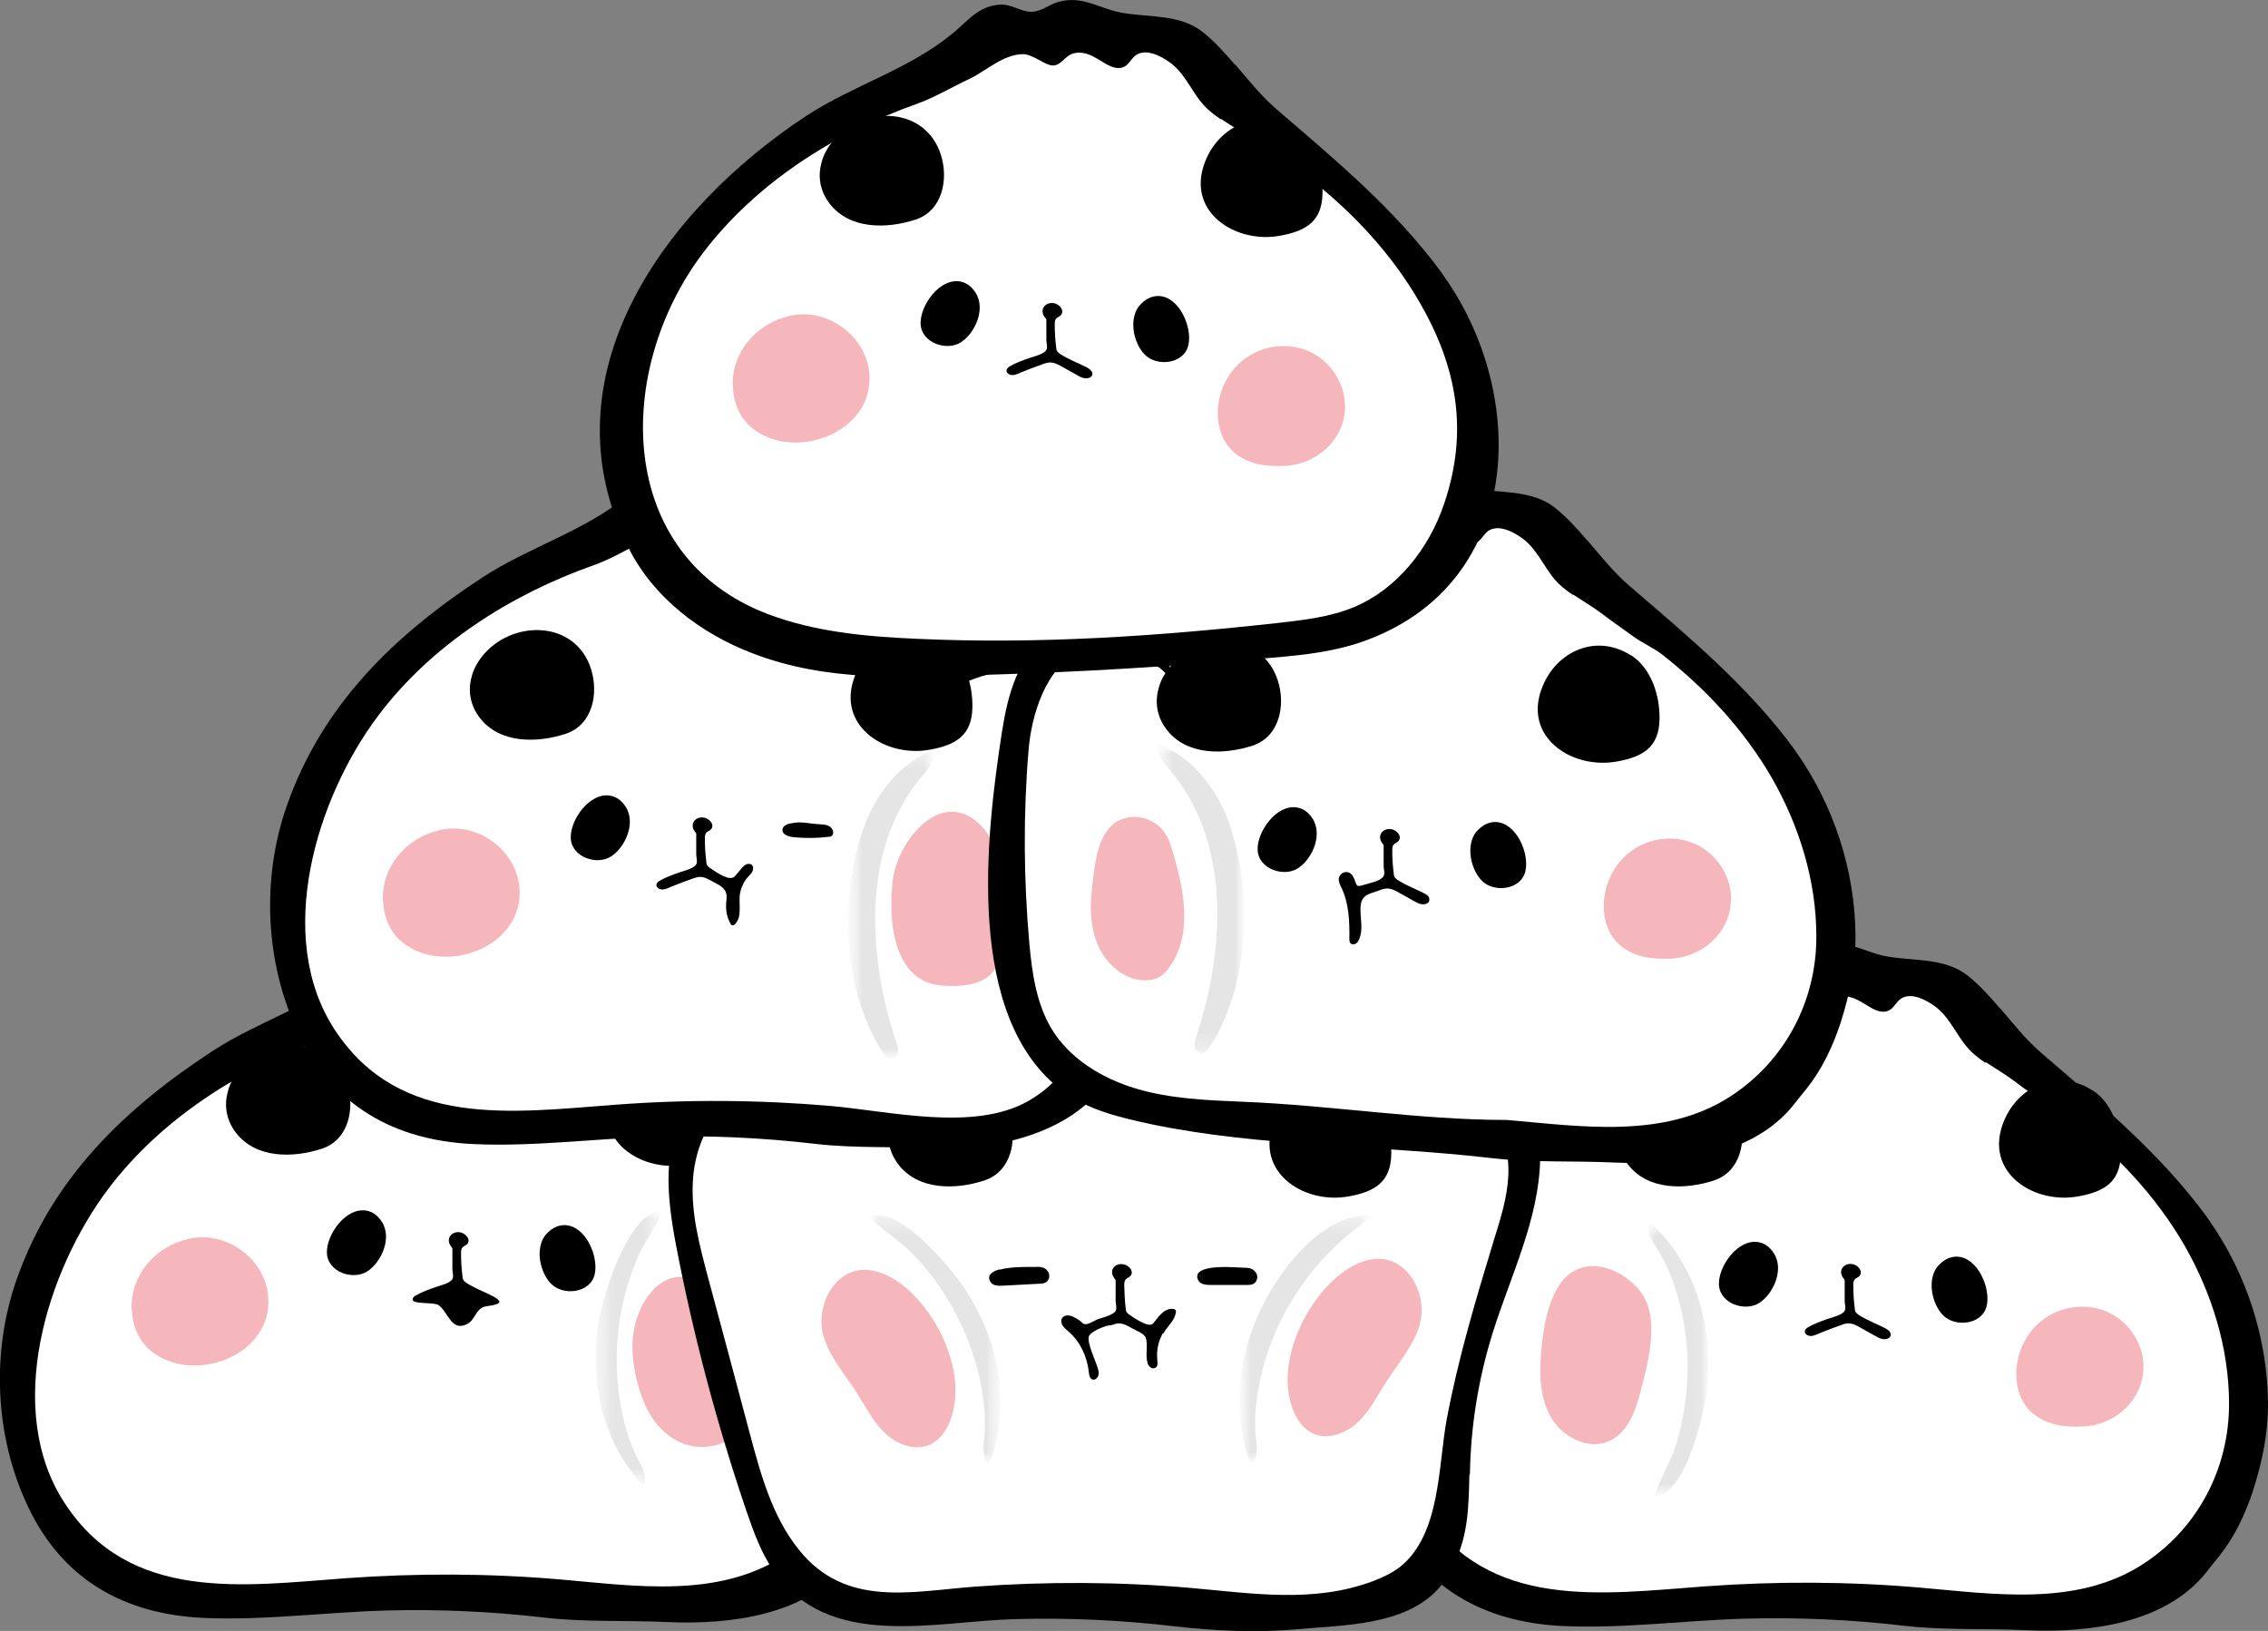
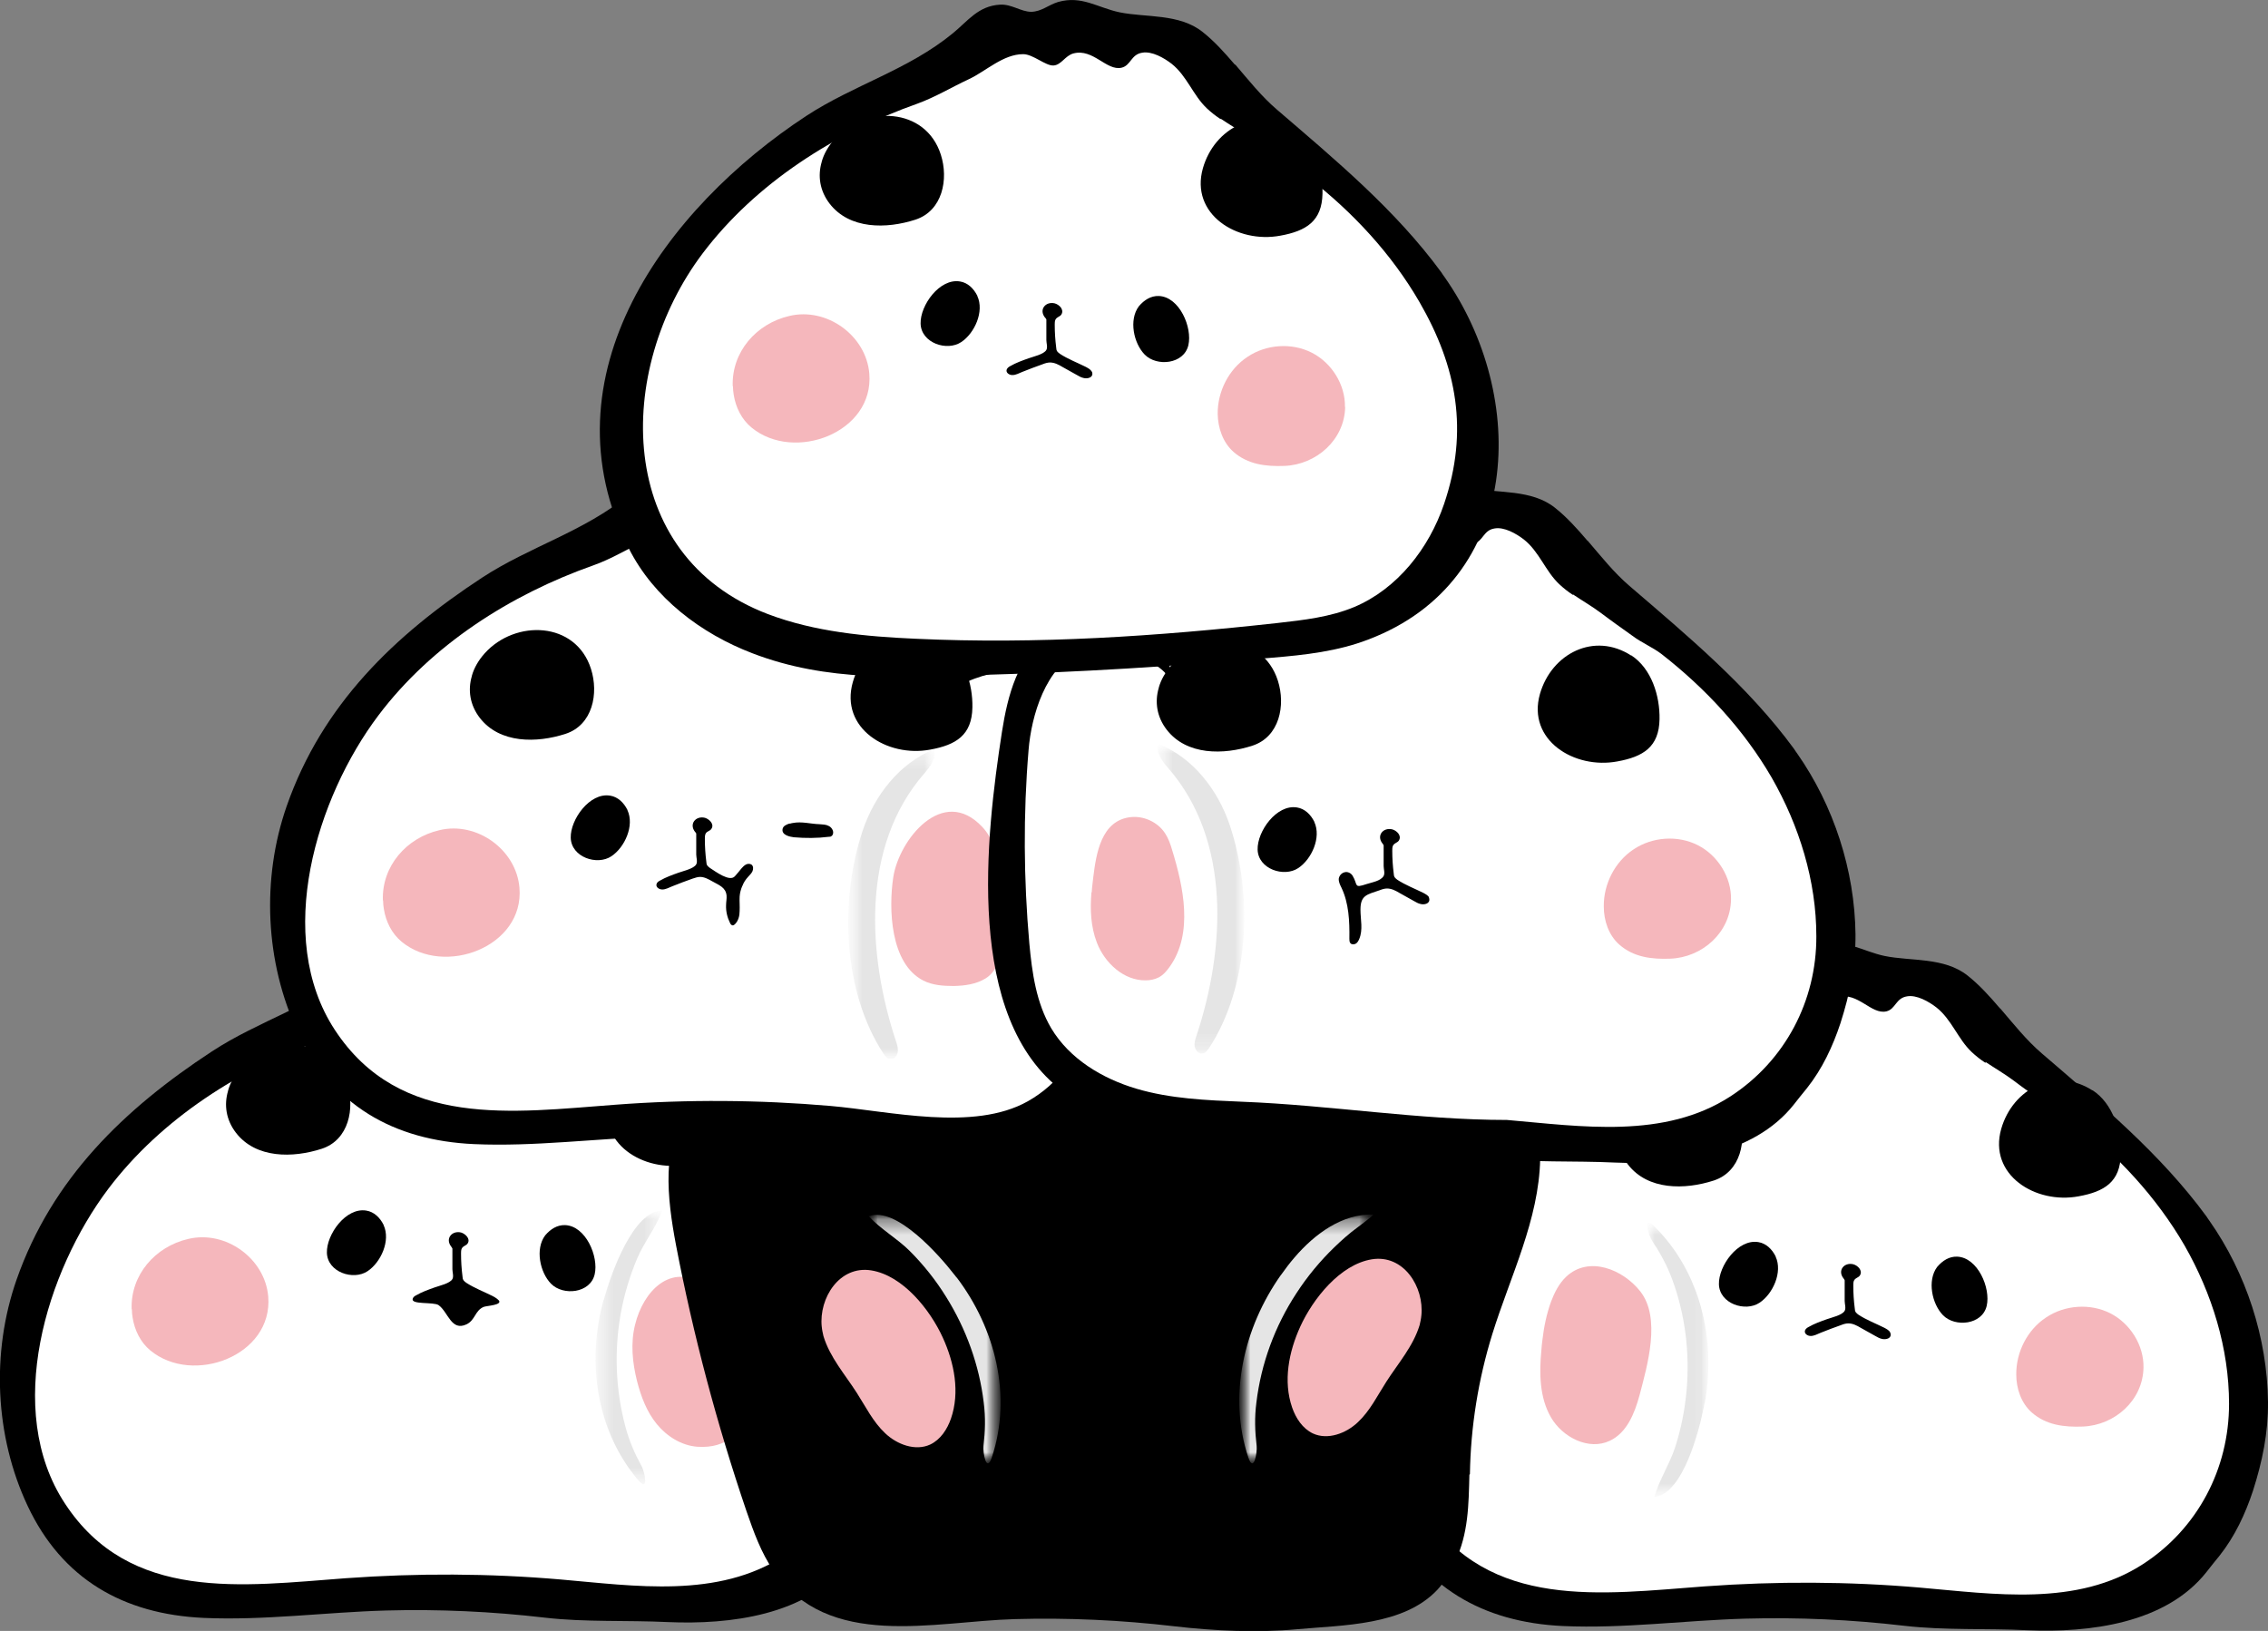
<svg xmlns="http://www.w3.org/2000/svg" fill="none" height="105" viewBox="0 0 146 105" width="146">
  <rect x="0" y="0" width="146" height="105" fill="#808080" stroke="none" />
  <clipPath id="a">
    <path d="m0 0h146v105h-146z" />
  </clipPath>
  <mask id="b" height="17" maskUnits="userSpaceOnUse" width="10" x="79" y="78">
    <path d="m88.387 78.207h-8.602v16.012h8.602z" fill="#fff" />
  </mask>
  <mask id="c" height="17" maskUnits="userSpaceOnUse" width="10" x="79" y="78">
    <path d="m88.387 78.207h-8.602v16.012h8.602z" fill="#fff" />
  </mask>
  <mask id="d" height="17" maskUnits="userSpaceOnUse" width="10" x="55" y="78">
    <path d="m64.405 78.207h-8.475v16.012h8.475z" fill="#fff" />
  </mask>
  <mask id="e" height="17" maskUnits="userSpaceOnUse" width="10" x="55" y="78">
    <path d="m64.405 78.207h-8.475v16.012h8.475z" fill="#fff" />
  </mask>
  <mask id="f" height="21" maskUnits="userSpaceOnUse" width="7" x="54" y="48">
    <path d="m60.168 48.243h-5.555v19.944h5.555z" fill="#fff" />
  </mask>
  <mask id="g" height="21" maskUnits="userSpaceOnUse" width="7" x="54" y="48">
    <path d="m60.168 48.243h-5.555v19.944h5.555z" fill="#fff" />
  </mask>
  <mask id="h" height="21" maskUnits="userSpaceOnUse" width="7" x="74" y="47">
    <path d="m80.086 47.894h-5.555v19.944h5.555z" fill="#fff" />
  </mask>
  <mask id="i" height="21" maskUnits="userSpaceOnUse" width="7" x="74" y="47">
    <path d="m80.086 47.894h-5.555v19.944h5.555z" fill="#fff" />
  </mask>
  <mask id="j" height="19" maskUnits="userSpaceOnUse" width="5" x="38" y="77">
    <path d="m42.63 77.938h-4.285v17.63h4.285z" fill="#fff" />
  </mask>
  <mask id="k" height="19" maskUnits="userSpaceOnUse" width="5" x="38" y="77">
    <path d="m42.63 77.938h-4.285v17.63h4.285z" fill="#fff" />
  </mask>
  <mask id="l" height="19" maskUnits="userSpaceOnUse" width="4" x="106" y="78">
    <path d="m109.972 78.698h-3.952v17.661h3.952z" fill="#fff" />
  </mask>
  <mask id="m" height="19" maskUnits="userSpaceOnUse" width="4" x="106" y="78">
    <path d="m109.972 78.698h-3.952v17.661h3.952z" fill="#fff" />
  </mask>
  <g clip-path="url(#a)">
    <path d="m41.234 64.398c-.651-.761-1.317-1.506-2.079-2.109-1.508-1.205-3.666-.919-5.349-1.268-1.428-.301-2.428-1.094-3.952-.666-.635.19-1.063.618-1.73.634-.667 0-1.27-.507-2.016-.46-1.397.079-2.063 1.046-3.031 1.839-2.873 2.362-6.396 3.329-9.443 5.327-5.634 3.694-10.285 8.165-12.57 14.697-1.635 4.677-1.397 10.067.714 14.554 2.206 4.693 6.142 6.976 11.332 7.214 3.904.174 7.824-.365 11.729-.476 3.412-.095 6.84.064 10.237.46 2.603.301 5.301.158 7.92.285 3.984.175 8.92-.428 11.538-3.757.27-.349.54-.682.825-1.031.984-1.237 1.667-2.695 2.159-4.186.603-1.887.984-3.71.968-5.723-.048-4.122-1.397-8.276-3.761-11.653-.064-.095-.143-.19-.206-.301-2.952-4.027-6.825-7.245-10.586-10.479-1-.856-1.825-1.902-2.682-2.901" fill="#000" />
    <path d="m40.313 67.902c-.317-.206-.619-.444-.889-.698-.889-.84-1.286-2.093-2.269-2.869-.492-.381-1.27-.824-1.889-.714-.73.111-.73.824-1.333.967-.968.222-1.825-1.252-3.095-.919-.54.143-.778.745-1.286.777s-1.317-.729-1.952-.729c-1.286 0-2.412 1.094-3.476 1.601-1.127.523-2.159 1.157-3.333 1.585-5.285 1.871-10.396 5.105-13.824 9.639-3.984 5.295-6.745 14.237-2.793 20.245 4.174 6.389 11.459 5.311 18.077 4.819 4.603-.333 9.237-.317 13.824.079 4.793.413 10.126 1.253 14.395-1.522 3.507-2.283 5.523-6.135 5.523-10.305 0-3.567-1.095-7.103-2.873-10.21-1.794-3.091-4.269-5.755-7.095-7.959-.555-.428-1.286-.729-1.873-1.173-.682-.491-1.365-.967-2.031-1.474-.571-.428-1.206-.793-1.794-1.189" fill="#fff" />
    <g fill="#000">
      <path d="m14.681 70.232c-.27.904-.127 1.871.508 2.695 1.286 1.665 3.666 1.633 5.523 1.03 1.746-.571 2.143-2.6 1.635-4.185-.984-3.076-4.872-3.187-6.841-.999-.397.444-.682.919-.825 1.443" />
      <path d="m45.09 68.156c-2.381-1.538-5.126-.127-5.872 2.473-.841 2.965 2.206 4.867 4.984 4.344 1.667-.301 2.682-.935 2.714-2.711.032-1.49-.508-3.266-1.825-4.122" />
      <path d="m32.107 83.708c.254.317-.746.349-.968.428-.571.238-.54.856-1.111 1.126-.984.46-1.175-.793-1.793-1.237-.318-.222-1.794-.016-1.667-.412.032-.111.127-.174.222-.222.381-.222.793-.365 1.19-.507.302-.111.984-.254 1.143-.539.095-.174 0-.444 0-.634v-1.221s0-.079 0-.111c-.016-.048-.063-.095-.079-.127-.397-.507.048-1.046.635-.904.27.079.619.396.429.698-.095.159-.318.159-.397.365-.032.095-.032.206-.032.301 0 .491.032.983.095 1.474 0 .079.016.159.064.238.048.064.111.111.174.159.508.333 1.127.571 1.667.84.222.111.349.206.413.285" />
      <path d="m35.091 79.539c-.651.872-.333 2.378.381 3.107.778.793 2.523.618 2.809-.603.27-1.141-.571-3.123-1.905-3.171-.508-.016-.936.254-1.286.666z" />
      <path d="m24.695 78.873c.46.999-.175 2.394-1.032 2.965-.92.618-2.587.063-2.619-1.189-.032-1.173 1.222-2.933 2.539-2.711.492.079.873.444 1.111.919" />
    </g>
    <path d="m47.852 86.197c.936 2.505.921 7.213-2.968 6.944-1.016-.079-1.952-.666-2.603-1.458-.651-.793-1.016-1.776-1.27-2.759-.301-1.189-.428-2.457-.127-3.646.524-2.156 2.301-4.011 4.444-2.568 1.079.729 1.984 2.045 2.523 3.519" fill="#f5b7bc" />
    <path d="m8.475 84.279c-.079-2.188 1.508-4.027 3.65-4.518 2.397-.571 4.936 1.252 5.142 3.71.317 3.805-4.841 5.739-7.586 3.472-.635-.523-1.016-1.3-1.143-2.109-.032-.174-.048-.365-.048-.539" fill="#f5b7bc" />
    <path d="m128.748 64.921c-.651-.761-1.318-1.506-2.079-2.108-1.508-1.205-3.667-.92-5.349-1.268-1.428-.301-2.428-1.094-3.952-.666-.635.19-1.063.618-1.73.634-.667 0-1.27-.507-2.016-.46-1.396.079-2.063 1.046-3.031 1.839-2.873 2.362-6.396 3.329-9.443 5.327-5.635 3.694-10.285 8.165-12.57 14.697-1.635 4.677-1.397 10.067.714 14.554 2.206 4.693 6.142 6.976 11.332 7.214 3.904.174 7.824-.365 11.729-.476 3.428-.095 6.84.063 10.237.46 2.603.301 5.301.158 7.919.285 3.984.175 8.92-.428 11.539-3.757.27-.349.54-.682.825-1.031.984-1.236 1.667-2.695 2.159-4.185.603-1.887.984-3.71.968-5.723-.048-4.122-1.397-8.276-3.762-11.653-.063-.095-.142-.19-.206-.301-2.952-4.027-6.825-7.245-10.586-10.479-1-.856-1.825-1.903-2.682-2.901" fill="#000" />
    <path d="m127.811 68.425c-.317-.206-.619-.444-.888-.698-.889-.84-1.286-2.093-2.27-2.869-.492-.381-1.27-.824-1.889-.713-.73.111-.73.824-1.333.967-.968.222-1.825-1.252-3.095-.92-.539.143-.777.745-1.285.777s-1.318-.729-1.952-.729c-1.286 0-2.397 1.094-3.476 1.601-1.127.523-2.159 1.157-3.333 1.585-5.285 1.871-10.396 5.105-13.824 9.639-3.984 5.295-6.745 14.237-2.793 20.245 4.19 6.389 11.46 5.311 18.078 4.819 4.603-.333 9.237-.317 13.824.079 4.793.413 10.126 1.253 14.395-1.522 3.508-2.283 5.523-6.135 5.523-10.305 0-3.567-1.095-7.103-2.872-10.21-1.794-3.091-4.27-5.755-7.095-7.959-.555-.428-1.285-.729-1.873-1.173-.682-.491-1.365-.967-2.031-1.474-.572-.428-1.206-.793-1.794-1.189" fill="#fff" />
    <path d="m104.29 72.277c-.27.904-.127 1.871.508 2.695 1.285 1.665 3.666 1.633 5.523 1.03 1.746-.571 2.143-2.6 1.635-4.185-.984-3.076-4.873-3.187-6.841-.999-.397.444-.682.919-.825 1.443" fill="#000" />
    <path d="m134.699 70.201c-2.38-1.538-5.126-.127-5.872 2.473-.841 2.965 2.206 4.867 4.983 4.344 1.667-.301 2.683-.935 2.714-2.711.032-1.49-.507-3.266-1.825-4.122" fill="#000" />
    <path d="m121.669 85.769s.016.048.032.079c.079.333-.317.412-.556.349-.158-.032-.285-.111-.428-.19-.318-.174-.635-.349-.936-.523-.239-.143-.508-.285-.794-.285-.159 0-.317.048-.476.111-.445.159-.873.317-1.302.491-.206.079-.444.222-.666.206-.175 0-.413-.143-.349-.349.031-.095.127-.174.222-.222.381-.222.793-.365 1.19-.507.302-.111.984-.254 1.143-.539.095-.174 0-.444 0-.634v-1.221s0-.079 0-.111c-.016-.048-.048-.095-.079-.127-.397-.507.047-1.046.634-.904.286.079.619.396.429.713-.095.159-.318.159-.397.365-.032.095-.032.206-.032.301 0 .491.032.983.096 1.474 0 .079.015.159.063.238.048.063.111.111.175.159.508.333 1.127.571 1.666.84.143.079.302.159.381.301" fill="#000" />
    <path d="m124.7 81.568c-.65.872-.333 2.378.381 3.107.778.793 2.524.618 2.81-.602.269-1.141-.572-3.123-1.905-3.171-.508-.016-.936.254-1.286.666z" fill="#000" />
    <path d="m114.305 80.902c.46.999-.175 2.394-1.032 2.965-.92.618-2.587.064-2.619-1.189-.031-1.173 1.222-2.933 2.54-2.711.492.079.873.444 1.111.919" fill="#000" />
    <path d="m137.985 88.036c-.032 2.124-1.857 3.726-3.905 3.805-1.206.048-2.364-.095-3.285-.904-.682-.602-1-1.538-1-2.442-.016-1.443.714-2.885 1.921-3.678 1.206-.809 2.841-.92 4.126-.27 1.286.65 2.175 2.061 2.143 3.504" fill="#f5b7bc" />
    <path d="m99.29 86.276c.095-.84.27-1.681.555-2.473.222-.587.508-1.157.968-1.601 1.476-1.395 3.682-.46 4.777.935 1.349 1.712.461 4.756-.047 6.69-.318 1.173-.825 2.426-1.921 2.933-1.349.634-3.031-.222-3.777-1.506-.746-1.284-.762-2.854-.619-4.344.016-.206.032-.428.064-.634z" fill="#f5b7bc" />
    <path d="m94.624 94.917c.048-3.06.54-6.12 1.444-9.037 1.159-3.726 3-7.356 3.079-11.256.032-1.379-.19-2.822-1.016-3.932-.889-1.237-2.397-1.903-3.904-2.109s-3.047-.016-4.555.174c-1.809.238-3.127.634-4.698-.476-1.27-.888-2.206-2.172-3.206-3.345-.651-.761-1.317-1.49-2.079-2.108-1.508-1.205-3.666-.919-5.349-1.268-1.428-.301-2.428-1.094-3.952-.666-.635.19-1.063.618-1.746.634-.667 0-1.27-.507-2.016-.46-1.397.079-2.063 1.046-3.031 1.839-2.079 1.712-4.587 2.711-6.952 3.916-1.238.618-1.857.967-3.222.983-1.492.016-3.0.111-4.46.491-1.794.46-3.539 1.395-4.619 2.917-1.794 2.505-1.397 5.913-.825 8.941 1.111 5.803 2.635 11.542 4.539 17.138.46 1.332.936 2.663 1.73 3.821 3.539 5.152 10.316 3.266 15.554 3.123 3.412-.095 6.84.063 10.237.46 2.571.301 5.38.428 7.952.19 2.92-.269 6.825-.222 8.999-2.537.492-.523.825-1.173 1.143-1.823.857-1.775.873-3.662.92-5.596" fill="#000" />
-     <path d="m80.848 68.425c-.317-.206-.619-.444-.889-.698-.889-.84-1.286-2.093-2.27-2.869-.492-.381-1.27-.824-1.889-.713-.73.111-.73.824-1.333.967-.968.222-1.825-1.252-3.095-.92-.54.143-.778.745-1.286.777-.508.032-1.317-.729-1.952-.729-1.286 0-2.412 1.094-3.476 1.601-1.127.523-2.159 1.157-3.333 1.585-2.016.713-3.365 2.362-5.317 2.965.302 1.126.587 2.204.603 3.377-.032-1.316-2.317-3.266-3.396-3.773-1.54-.729-4.047-.349-5.539.476-1.889 1.03-2.904 3.25-3.063 5.406-.159 2.156.413 4.281.968 6.373.905 3.361 1.809 6.722 2.698 10.083.698 2.616 1.444 5.327 3.158 7.451 3 3.725 7.174 2.679 11.332 2.362 4.603-.333 9.237-.317 13.824.079 4.0.349 7.967 1.015 11.824-.444.619-.238 1.238-.523 1.746-.935 2.587-2.109 2.413-6.5 2.968-9.465.73-3.9 1.873-7.721 3.031-11.526.428-1.379.873-2.759.936-4.201s-.333-2.965-1.365-3.963c-.46-.444-1.016-.761-1.619-.967-1.762-.618-3.809-.127-5.46.603-.619.27-1.27.808-1.968.824-.603.016-1.524-.682-2.031-1.062-.682-.491-1.365-.967-2.031-1.474-.571-.428-1.206-.793-1.794-1.189" fill="#fff" />
    <g mask="url(#b)">
      <g mask="url(#c)">
        <path d="m82.451 82.091c-2.381 3.377-3.412 7.768-2.095 11.732.349 1.046.587-.317.54-.729-.111-.951-.143-1.823-.016-2.806.302-2.505 1.19-4.915 2.571-7.023.698-1.078 1.524-2.077 2.444-2.965.46-.444.952-.888 1.476-1.268.079-.063 1.111-.824 1.032-.84-2-.063-3.777 1.252-5.079 2.774-.301.349-.587.729-.857 1.11" fill="#e5e5e5" />
      </g>
    </g>
    <path d="m57.327 72.277c-.27.904-.127 1.871.508 2.695 1.286 1.665 3.666 1.633 5.523 1.03 1.746-.571 2.143-2.6 1.635-4.185-.984-3.076-4.872-3.187-6.841-.999-.397.444-.682.919-.825 1.443" fill="#000" />
    <path d="m87.736 70.201c-2.381-1.538-5.126-.127-5.872 2.473-.841 2.965 2.206 4.867 4.984 4.344 1.667-.301 2.682-.935 2.714-2.711.032-1.49-.508-3.266-1.825-4.122" fill="#000" />
    <path d="m74.849 85.848c-.286.507-.413 1.11-.349 1.696.016.19.048.412-.111.507-.127.079-.286.032-.397-.079-.111-.111-.127-.254-.159-.396-.079-.412.063-1.11-.079-1.458-.127-.301-.651-.46-.936-.634-.254-.143-.508-.285-.794-.285-.159 0-.317.063-.476.111-.381 0-1.381.428-1.46.745-.095.46.429 1.522.571 1.998.048.159.095.333.048.491s-.206.317-.365.27c-.191-.048-.238-.301-.254-.507-.111-.983-.555-1.934-1.301-2.584-.143-.127-.286-.238-.381-.381-.095-.159-.127-.365-.016-.507.095-.127.27-.174.428-.143.159.016.302.095.444.174.143.079.27.159.381.27.254.301.698-.079 1.032-.206.301-.111.984-.254 1.143-.539.095-.174 0-.444 0-.634v-1.221s0-.079 0-.111c-.016-.048-.064-.095-.079-.127-.397-.507.048-1.046.635-.888.286.063.619.396.428.698-.111.159-.317.159-.397.365-.032.095-.032.206-.032.301.016.491.032.983.095 1.474 0 .079.016.174.064.238s.111.111.175.159c.286.19 1.222.856 1.508.571.19-.206.333-.444.54-.634.19-.19.46-.349.746-.317.079 0 .159.032.191.111.016.048.016.095 0 .127-.064.444-.413.777-.667 1.126-.048.079-.095.159-.143.222" fill="#000" />
    <path d="m77.753 81.663c-.508.111-.825.333-.619.761.127.254.476.301.762.301h2.381c.127 0 .27 0 .397-.063.191-.095.286-.317.254-.523-.032-.206-.19-.381-.397-.46-.159-.064-.318-.064-.476-.064-.238 0-1.508-.127-2.317.048" fill="#000" />
    <path d="m64.326 81.726c-.492.143-.809.381-.571.793.143.254.492.27.778.254.793-.048 1.587-.079 2.381-.127.127 0 .27-.016.397-.079.19-.095.27-.333.222-.539-.048-.206-.222-.365-.413-.428-.159-.048-.317-.048-.476-.032-.238 0-1.508-.048-2.301.174" fill="#000" />
    <path d="m91.498 84.691c-.016.206-.064.412-.111.618-.413 1.363-1.381 2.457-2.143 3.646-.571.888-1.048 1.871-1.825 2.6-.762.729-1.952 1.173-2.905.729-.666-.317-1.095-.983-1.333-1.665-.587-1.696-.222-3.583.524-5.216.809-1.776 2.555-3.995 4.603-4.328 2.047-.333 3.381 1.776 3.19 3.631" fill="#f5b7bc" />
    <g mask="url(#d)">
      <g mask="url(#e)">
        <path d="m61.58 82.234c2.492 3.282 3.587 7.626 2.269 11.589-.349 1.046-.587-.317-.54-.729.111-.951.143-1.823.016-2.806-.286-2.394-1.127-4.724-2.412-6.785-.667-1.078-1.46-2.077-2.349-2.965-.809-.809-1.905-1.427-2.635-2.235 1.746-.682 4.571 2.553 5.491 3.741.048.063.111.127.159.206" fill="#e5e5e5" />
      </g>
    </g>
    <path d="m52.899 85.404c.016.206.064.412.111.618.413 1.363 1.381 2.457 2.143 3.646.571.888 1.048 1.871 1.825 2.6.762.729 1.952 1.173 2.905.729.667-.317 1.095-.983 1.333-1.665.587-1.696.222-3.583-.524-5.216-.809-1.776-2.555-3.995-4.603-4.328-2.047-.333-3.381 1.776-3.19 3.631" fill="#f5b7bc" />
    <path d="m58.628 33.895c-.651-.761-1.317-1.506-2.079-2.108-1.508-1.205-3.666-.919-5.349-1.268-1.429-.301-2.428-1.094-3.952-.666-.635.19-1.063.618-1.73.634-.666 0-1.27-.507-2.016-.46-1.397.079-2.063 1.046-3.031 1.839-2.873 2.362-6.396 3.329-9.443 5.327-5.634 3.694-10.285 8.165-12.57 14.697-1.635 4.677-1.397 10.067.714 14.554 2.206 4.693 6.142 6.976 11.332 7.213 3.904.174 7.825-.365 11.729-.476 3.428-.095 6.84.063 10.237.46 2.603.301 5.301.159 7.92.285 4.127.174 10.094-1.332 11.491-5.787.54-1.696.492-3.504.444-5.263-.111-3.963-.222-7.943-.318-11.906-.064-2.394-.143-4.851-1.174-7.023-1.095-2.299-2.698-2.87-4.857-3.678-1.873-.698-3.111-2.14-4.666-3.472-1-.856-1.825-1.903-2.682-2.901z" fill="#000" />
    <path d="m69.944 65.492c.587-5.042.667-10.146.254-15.204-.206-2.584-.905-5.771-3.539-7.039-1.111-.523-6.126.523-5.729 2.22-.238-.983.524-1.887.984-2.79 1.032-2.045-1.079-3.091-2.412-4.09-.571-.428-1.206-.793-1.794-1.189-.317-.222-.619-.444-.889-.698-.889-.84-1.286-2.077-2.27-2.87-.492-.381-1.27-.808-1.889-.713-.73.111-.73.824-1.333.967-.968.222-1.825-1.252-3.095-.919-.54.143-.778.745-1.286.777-.508.032-1.317-.729-1.952-.729-1.286 0-2.412 1.094-3.476 1.601-1.127.523-2.159 1.173-3.333 1.585-5.301 1.871-10.396 5.105-13.824 9.655-3.984 5.279-6.745 14.237-2.809 20.245 4.19 6.389 11.459 5.311 18.077 4.82 4.603-.349 9.237-.317 13.824.079 3.825.333 9.221 1.665 12.713-.301 2-1.126 3.476-3.107 3.746-5.39" fill="#fff" />
    <path d="m64.326 55.932s.016.111.016.159c.222 1.712.857 5.818-.889 6.896-.619.38-1.349.476-2.063.491-.667 0-1.365-.048-1.952-.349-2.143-1.094-2.238-4.645-1.936-6.643.365-2.426 3.19-5.961 5.729-3.25.682.714.952 1.728 1.079 2.711" fill="#f5b7bc" />
    <g mask="url(#f)">
      <g mask="url(#g)">
        <path d="m57.533 68.14c.127-.079.222-.222.254-.381.048-.238-.032-.491-.111-.729-1.841-5.565-2.254-12.54 1.809-17.217.381-.444.841-.999.635-1.569-2.222.888-3.825 2.965-4.587 5.232-1.492 4.471-1.286 10.337 1.333 14.348.111.159.222.317.413.349.095 0 .175 0 .254-.048" fill="#e5e5e5" />
      </g>
    </g>
    <path d="m30.377 43.519c-.27.904-.127 1.871.508 2.695 1.286 1.665 3.666 1.633 5.523 1.03 1.746-.571 2.143-2.6 1.635-4.185-.984-3.076-4.872-3.187-6.841-.999-.397.444-.682.935-.825 1.443" fill="#000" />
    <path d="m60.771 41.442c-2.381-1.538-5.126-.127-5.872 2.473-.841 2.965 2.206 4.867 4.984 4.344 1.667-.301 2.682-.935 2.714-2.711.032-1.49-.508-3.266-1.825-4.122" fill="#000" />
    <path d="m47.788 57.026c-.095.222-.159.46-.175.698-.016.301.016.618 0 .919 0 .317-.079.634-.301.856-.032.032-.079.063-.127.079-.095 0-.159-.079-.191-.159-.174-.349-.27-.745-.254-1.141 0-.206.048-.412.032-.618-.048-.539-.508-.682-.92-.92-.254-.143-.508-.285-.794-.285-.159 0-.317.063-.476.111-.444.159-.873.317-1.301.491-.206.079-.444.222-.667.206-.175 0-.413-.143-.349-.349.032-.111.127-.174.222-.222.381-.222.794-.365 1.19-.507.302-.111.984-.254 1.143-.539.095-.174 0-.444 0-.634v-1.221s0-.079 0-.111c0-.048-.048-.095-.079-.127-.397-.507.048-1.046.635-.904.27.079.619.396.428.698-.095.174-.333.159-.397.365-.032.095-.032.206-.032.301 0 .491.032.983.095 1.474 0 .079.016.174.064.238s.111.111.175.159c.349.222 1.27.92 1.603.523.143-.159.286-.333.413-.491.079-.095.175-.19.286-.254s.27-.063.365 0c.127.095.127.285.064.428s-.19.254-.286.365c-.159.174-.286.365-.365.587" fill="#000" />
    <path d="m50.836 53.015c-.206.063-.429.159-.46.365-.064.38.46.491.73.523.746.063 1.508.063 2.254-.032.048 0 .111 0 .143-.032.079-.032.111-.111.127-.19.032-.19-.111-.396-.286-.476-.174-.095-.381-.095-.587-.111-.571-.016-1.143-.19-1.714-.079-.064 0-.127.032-.206.048" fill="#000" />
    <path d="m40.392 52.159c.46.999-.175 2.394-1.032 2.965-.921.618-2.587.063-2.619-1.189-.032-1.173 1.222-2.933 2.539-2.711.492.079.873.444 1.111.919" fill="#000" />
    <path d="m24.648 57.962c-.079-2.188 1.508-4.027 3.65-4.518 2.397-.571 4.936 1.252 5.142 3.71.317 3.805-4.841 5.739-7.587 3.472-.635-.523-1.016-1.3-1.143-2.108-.032-.174-.048-.365-.048-.539" fill="#f5b7bc" />
    <path d="m102.179 34.799c-.651-.761-1.317-1.506-2.079-2.109-1.508-1.205-3.666-.919-5.349-1.268-1.429-.301-2.428-1.094-3.952-.666-.635.19-1.063.618-1.73.634-.667 0-1.27-.507-2.016-.46-1.397.079-2.063 1.046-3.031 1.839-2.619 2.156-5.904 3.044-8.745 4.819-2.444 1.538-5.444 1.776-7.793 3.329-1.968 1.316-2.619 3.868-2.984 6.199-1.032 6.69-2.428 18.422 3.936 23.147 1.619 1.205 3.666 1.681 5.65 2.109 7.142 1.49 14.76 1.347 21.95 2.188 2.603.301 5.301.159 7.92.285 3.983.174 8.919-.428 11.538-3.757.27-.349.54-.682.825-1.03.984-1.237 1.667-2.695 2.159-4.185.603-1.887.984-3.726.968-5.723-.048-4.122-1.397-8.276-3.761-11.652-.064-.095-.143-.19-.207-.301-2.952-4.027-6.824-7.245-10.586-10.479-1-.856-1.825-1.903-2.682-2.901" fill="#000" />
    <path d="m101.259 38.303c-.318-.206-.619-.444-.889-.698-.889-.84-1.286-2.093-2.269-2.87-.492-.381-1.27-.824-1.889-.713-.73.111-.73.824-1.333.967-.968.222-1.825-1.252-3.095-.919-.54.143-.778.745-1.286.777-.508.032-1.317-.729-1.952-.729-1.286 0-2.397 1.094-3.476 1.601-1.127.523-2.159 1.157-3.333 1.585-2.857 1.015-4.936 2.251-7.19 4.217.698.793 1.016 1.902.841 2.949.365-2.061-4.555-3.06-5.809-2.537-2.27.951-3.19 4.17-3.365 6.341-.349 4.154-.318 8.323.048 12.461.175 1.887.444 3.837 1.413 5.47 1.175 1.966 3.285 3.234 5.476 3.884 2.19.65 4.523.745 6.809.84 5.698.222 11.38 1.173 17.046 1.173 4.793.412 10.126 1.252 14.396-1.522 3.507-2.283 5.539-6.136 5.523-10.305 0-3.567-1.095-7.103-2.873-10.21-1.793-3.091-4.269-5.755-7.094-7.959-.556-.428-1.286-.729-1.873-1.173-.683-.491-1.365-.967-2.032-1.474-.571-.428-1.206-.793-1.793-1.189" fill="#fff" />
    <g mask="url(#h)">
      <g mask="url(#i)">
        <path d="m77.166 67.775c-.127-.079-.222-.222-.254-.381-.048-.238.032-.491.111-.714 1.841-5.565 2.254-12.54-1.809-17.217-.381-.444-.841-.999-.635-1.57 2.222.888 3.825 2.965 4.587 5.232 1.492 4.471 1.286 10.337-1.333 14.348-.111.159-.222.317-.413.349-.095 0-.175 0-.254-.048z" fill="#e5e5e5" />
      </g>
    </g>
    <path d="m74.595 44.28c-.27.904-.127 1.871.508 2.695 1.286 1.665 3.666 1.633 5.523 1.03 1.746-.571 2.143-2.6 1.635-4.186-.984-3.076-4.872-3.187-6.84-.999-.397.444-.682.935-.825 1.443" fill="#000" />
    <path d="m105.004 42.203c-2.38-1.538-5.126-.127-5.872 2.473-.841 2.965 2.206 4.867 4.984 4.344 1.666-.301 2.682-.935 2.714-2.711.031-1.49-.508-3.266-1.826-4.122" fill="#000" />
    <path d="m91.974 57.771s.016.048.032.079c.064.333-.317.412-.555.349-.159-.032-.286-.111-.428-.19-.317-.174-.635-.349-.936-.523-.238-.143-.508-.285-.794-.285-.159 0-.317.048-.476.111-.825.285-1.238.317-1.238 1.252 0 .634.175 1.284-.079 1.887-.048.111-.111.238-.222.301-.111.064-.27.064-.349-.032-.064-.079-.064-.19-.064-.285.016-1.126-.032-2.283-.508-3.282-.095-.19-.19-.381-.175-.587.032-.19.175-.365.381-.412.19-.048.397.048.508.222.365.602.048.824.905.539.333-.111.905-.19 1.095-.523.095-.174 0-.444 0-.634v-1.221s0-.079 0-.111c-.016-.048-.048-.095-.079-.127-.397-.507.048-1.046.635-.904.286.079.619.396.428.713-.095.159-.317.159-.397.365-.032.095-.032.206-.032.301 0 .491.032.983.095 1.474 0 .079.016.159.064.238.048.063.111.111.175.159.508.333 1.127.571 1.667.84.143.079.302.159.381.301" fill="#000" />
-     <path d="m95.005 53.586c-.651.872-.333 2.378.381 3.107.762.793 2.523.618 2.809-.602.27-1.141-.571-3.123-1.905-3.171-.508-.016-.936.254-1.286.666z" fill="#000" />
    <path d="m84.609 52.92c.46.999-.175 2.394-1.032 2.965-.921.618-2.587.063-2.619-1.189-.032-1.173 1.222-2.933 2.539-2.711.492.079.873.444 1.111.919" fill="#000" />
    <path d="m111.432 57.914c-.032 2.124-1.857 3.726-3.904 3.805-1.207.048-2.365-.095-3.286-.904-.682-.602-1-1.538-1-2.457-.015-1.443.715-2.885 1.921-3.678 1.206-.809 2.841-.92 4.126-.27 1.286.65 2.175 2.061 2.143 3.504z" fill="#f5b7bc" />
    <path d="m70.278 57.454c.016-.317.063-.618.095-.935.19-1.554.508-3.726 2.444-3.916.841-.079 1.714.333 2.174 1.03.222.333.349.698.46 1.078.73 2.378 1.381 5.359-.143 7.515-.191.27-.413.539-.714.698-.254.127-.54.19-.825.19-1.413.032-2.651-1.11-3.158-2.426-.397-1.03-.444-2.14-.349-3.25" fill="#f5b7bc" />
    <path d="m79.499 4.169c-.651-.761-1.317-1.506-2.079-2.109-1.508-1.205-3.666-.92-5.349-1.268-1.428-.301-2.428-1.094-3.952-.666-.635.19-1.063.618-1.73.634-.667 0-1.27-.507-2.016-.46-1.397.079-2.063 1.046-3.031 1.839-2.873 2.362-6.396 3.329-9.444 5.327-9.015 5.914-17.046 16.71-11.411 27.855 1.603 3.171 4.634 5.47 7.952 6.738 4.825 1.855 9.65 1.538 14.681 1.395 6.317-.174 12.443-.555 18.76-1.11 2.111-.174 4.238-.412 6.206-1.173 9.983-3.789 10.3-15.664 4.904-23.337-.064-.095-.143-.19-.206-.301-2.952-4.027-6.825-7.245-10.586-10.479-1-.856-1.825-1.902-2.682-2.901" fill="#000" />
    <path d="m78.579 7.673c-.317-.206-.619-.444-.889-.698-.889-.84-1.286-2.093-2.269-2.87-.492-.381-1.27-.824-1.889-.713-.73.111-.73.824-1.333.967-.968.222-1.825-1.252-3.095-.92-.54.143-.778.745-1.286.777-.508.032-1.317-.729-1.952-.729-1.286 0-2.397 1.094-3.476 1.601-1.127.523-2.159 1.157-3.333 1.585-5.285 1.871-10.396 5.105-13.824 9.639-5.666 7.515-5.698 19.453 4.206 23.226 3.015 1.141 6.285 1.443 9.507 1.585 7.84.365 15.538-.159 23.299-1.015 1.682-.19 3.381-.381 4.936-1.03 2.777-1.173 4.809-3.773 5.777-6.627 1.603-4.709.825-8.846-1.587-13.016-1.794-3.091-4.269-5.755-7.095-7.959-.555-.428-1.286-.729-1.873-1.173-.682-.491-1.365-.967-2.031-1.474-.571-.428-1.206-.793-1.794-1.189" fill="#fff" />
    <path d="m52.899 10.416c-.27.904-.127 1.871.508 2.695 1.286 1.665 3.666 1.633 5.523 1.03 1.746-.571 2.143-2.6 1.635-4.185-.984-3.076-4.872-3.187-6.84-.999-.397.444-.682.935-.825 1.443" fill="#000" />
    <path d="m83.308 8.355c-2.381-1.538-5.126-.127-5.872 2.473-.841 2.965 2.206 4.867 4.984 4.344 1.667-.301 2.682-.935 2.714-2.711.032-1.49-.508-3.266-1.825-4.122" fill="#000" />
    <path d="m70.278 23.907s.016.048.032.079c.079.333-.317.412-.555.349-.159-.032-.286-.111-.428-.19-.317-.174-.635-.349-.936-.523-.238-.143-.508-.285-.794-.285-.159 0-.317.048-.476.111-.444.159-.873.317-1.301.491-.206.079-.444.222-.667.206-.175 0-.413-.143-.349-.349.032-.095.127-.174.222-.222.381-.222.794-.365 1.19-.507.302-.111.984-.254 1.143-.539.095-.174 0-.444 0-.634v-1.221s0-.079 0-.111c-.016-.048-.064-.095-.095-.127-.397-.507.048-1.046.635-.904.286.079.619.396.428.713-.095.159-.317.159-.397.365-.032.095-.032.206-.032.301 0 .491.032.983.095 1.474 0 .079.016.159.064.238.048.063.111.111.175.159.508.333 1.127.571 1.667.84.143.079.301.159.381.301" fill="#000" />
    <path d="m73.309 19.722c-.651.872-.333 2.378.381 3.107.778.793 2.523.618 2.809-.602.27-1.141-.571-3.123-1.905-3.171-.508-.016-.936.254-1.286.666z" fill="#000" />
    <path d="m62.914 19.056c.46.999-.175 2.394-1.032 2.965-.921.618-2.587.063-2.619-1.189-.032-1.173 1.222-2.933 2.539-2.711.492.079.873.444 1.111.919" fill="#000" />
    <path d="m86.593 26.19c-.032 2.124-1.857 3.726-3.904 3.805-1.206.048-2.365-.095-3.285-.904-.682-.602-1-1.538-1.016-2.441-.016-1.443.714-2.885 1.921-3.678 1.206-.809 2.841-.92 4.127-.27 1.286.65 2.174 2.061 2.143 3.504" fill="#f5b7bc" />
    <path d="m47.169 24.858c-.079-2.188 1.508-4.027 3.65-4.518 2.397-.571 4.936 1.252 5.142 3.71.318 3.805-4.841 5.739-7.586 3.472-.635-.523-1.016-1.3-1.143-2.109-.032-.19-.048-.365-.048-.539" fill="#f5b7bc" />
    <g mask="url(#j)">
      <g mask="url(#k)">
        <path d="m38.853 83.692c-1.095 3.979-.476 8.403 2.222 11.589.714.84.429-.507.238-.872-.46-.84-.809-1.633-1.063-2.6-.619-2.33-.714-4.804-.301-7.182.222-1.252.587-2.473 1.079-3.631.444-1.046 1.238-2.029 1.603-3.06-1.873 0-3.285 4.074-3.698 5.517-.032.079-.048.159-.064.238" fill="#e5e5e5" />
      </g>
    </g>
    <g mask="url(#l)">
      <g mask="url(#m)">
        <path d="m109.75 90.303c.73-4.059-.286-8.418-3.254-11.351-.793-.777-.381.555-.159.904.524.793.953 1.554 1.302 2.489.841 2.267 1.143 4.724.936 7.134-.111 1.252-.349 2.505-.746 3.71-.349 1.078-1.047 2.14-1.333 3.187 1.857-.174 2.905-4.36 3.19-5.818.016-.079.032-.174.048-.254" fill="#e5e5e5" />
      </g>
    </g>
  </g>
</svg>